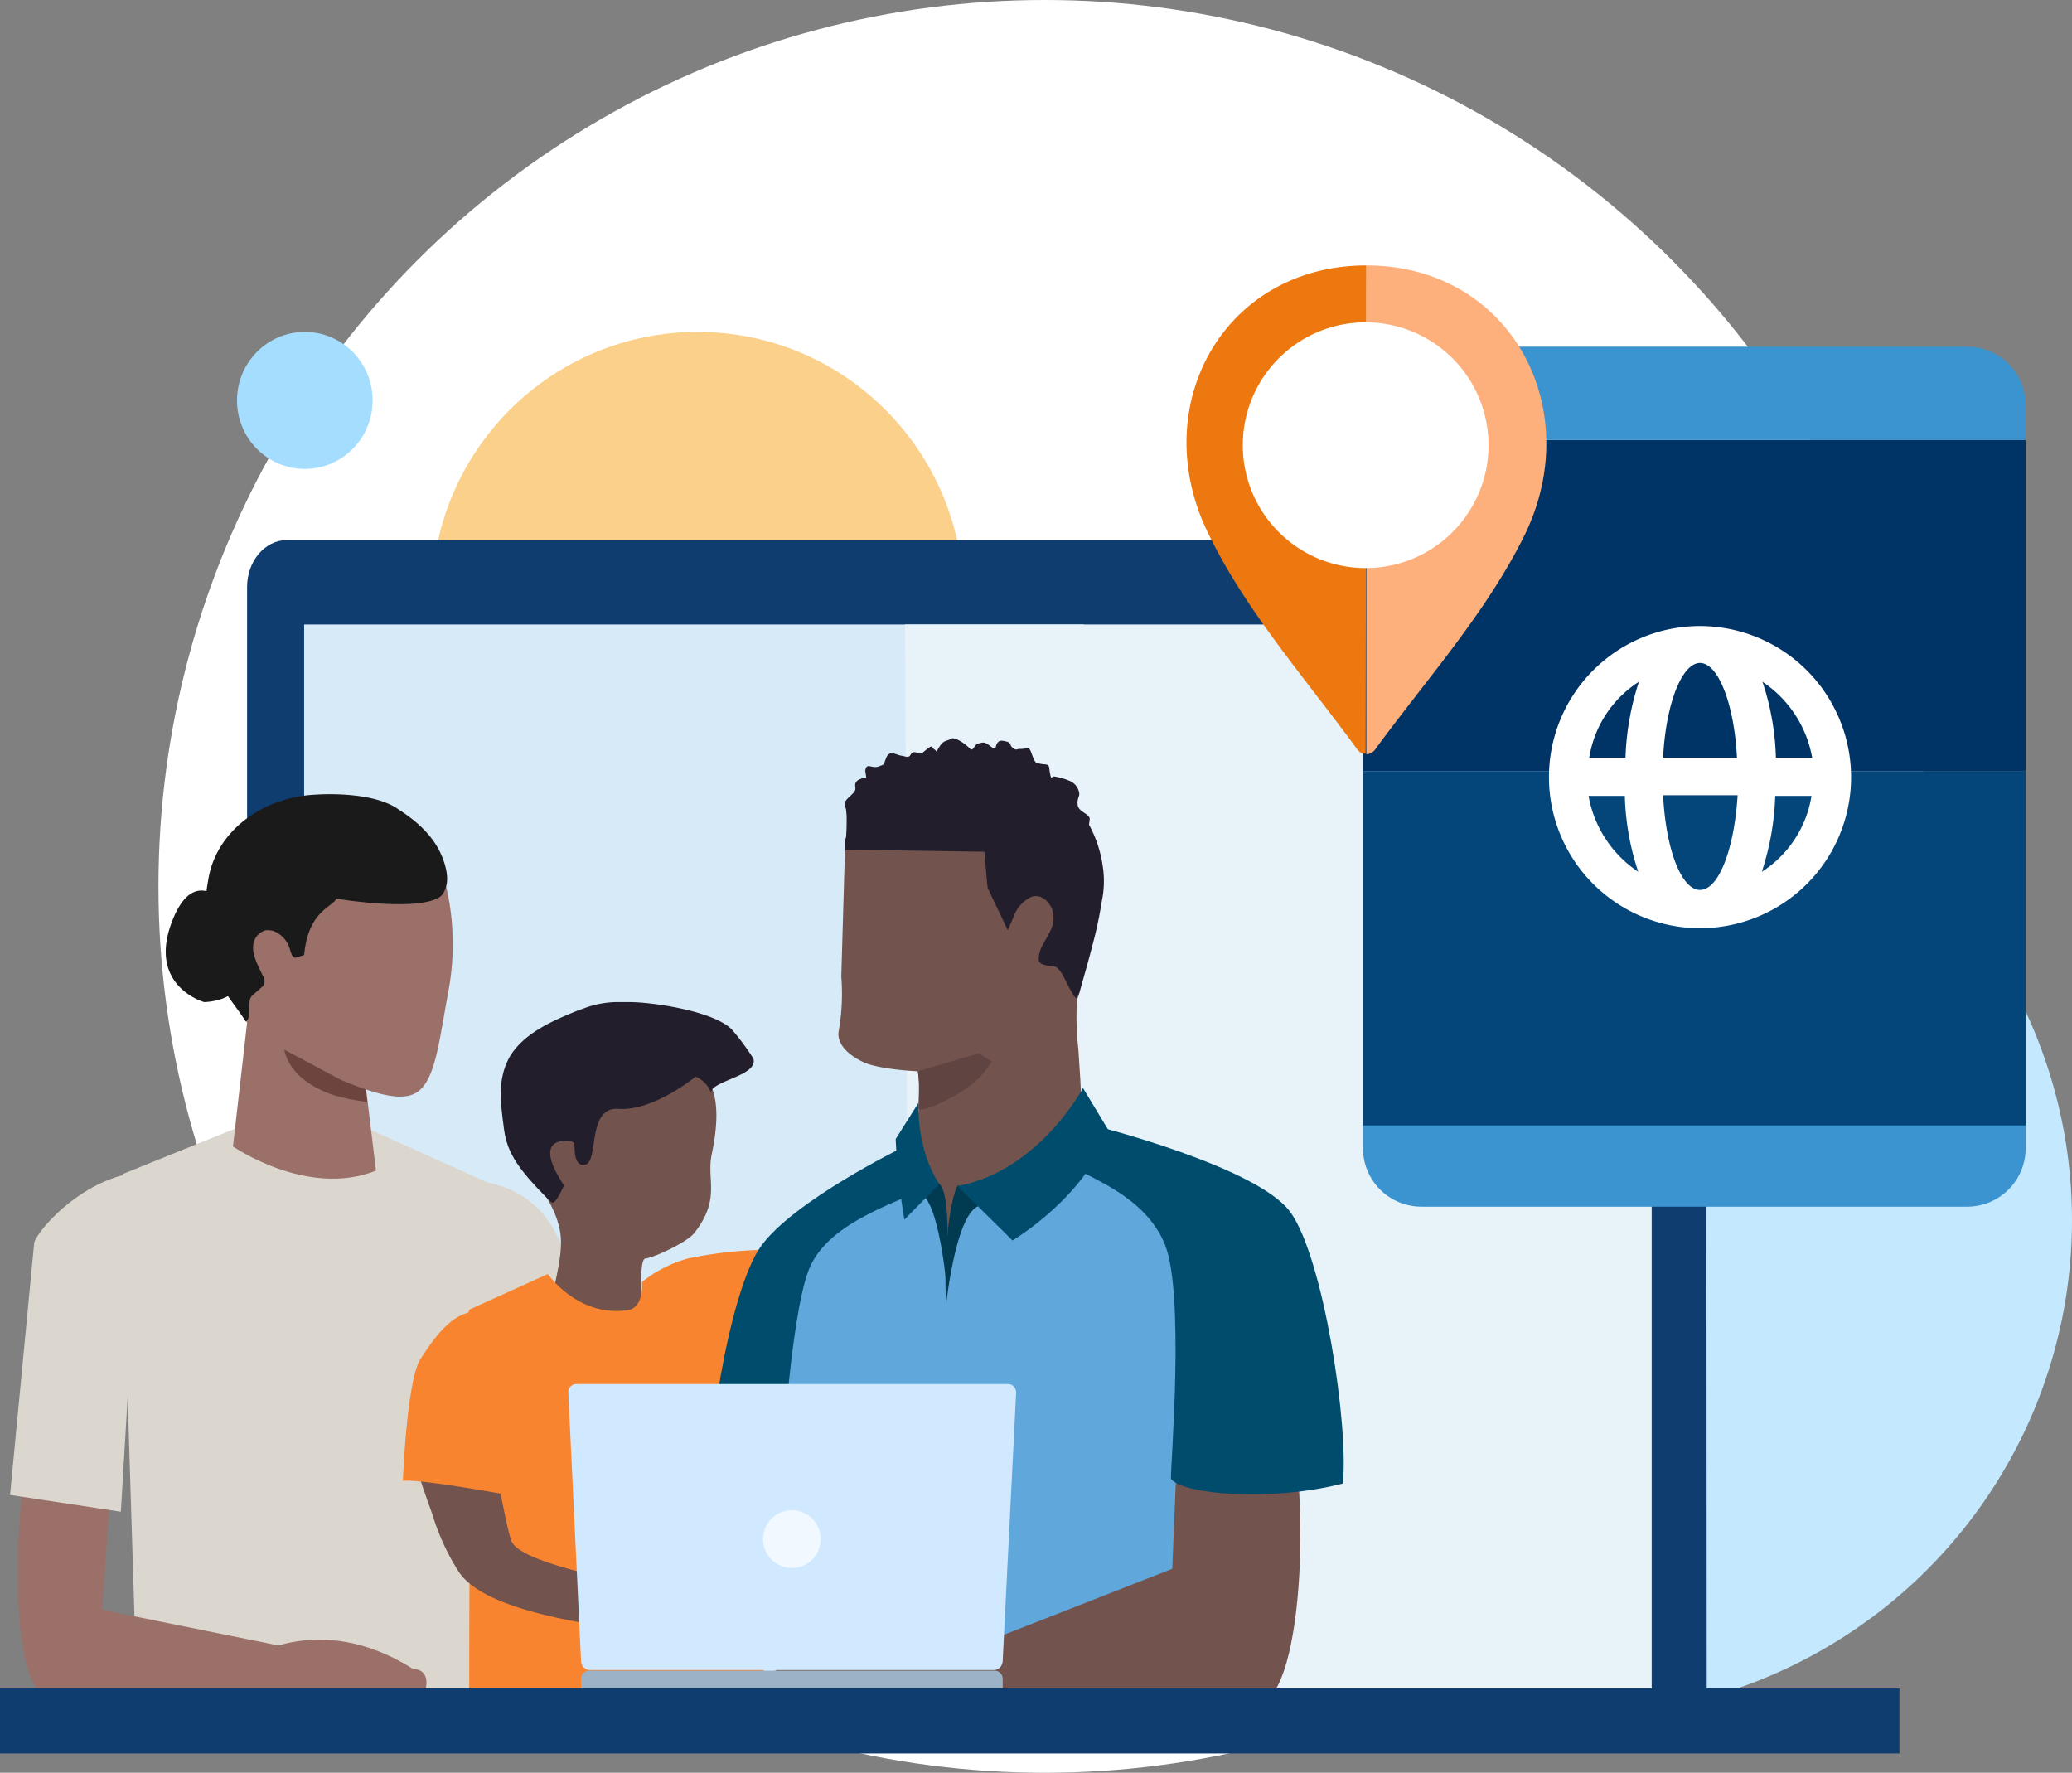
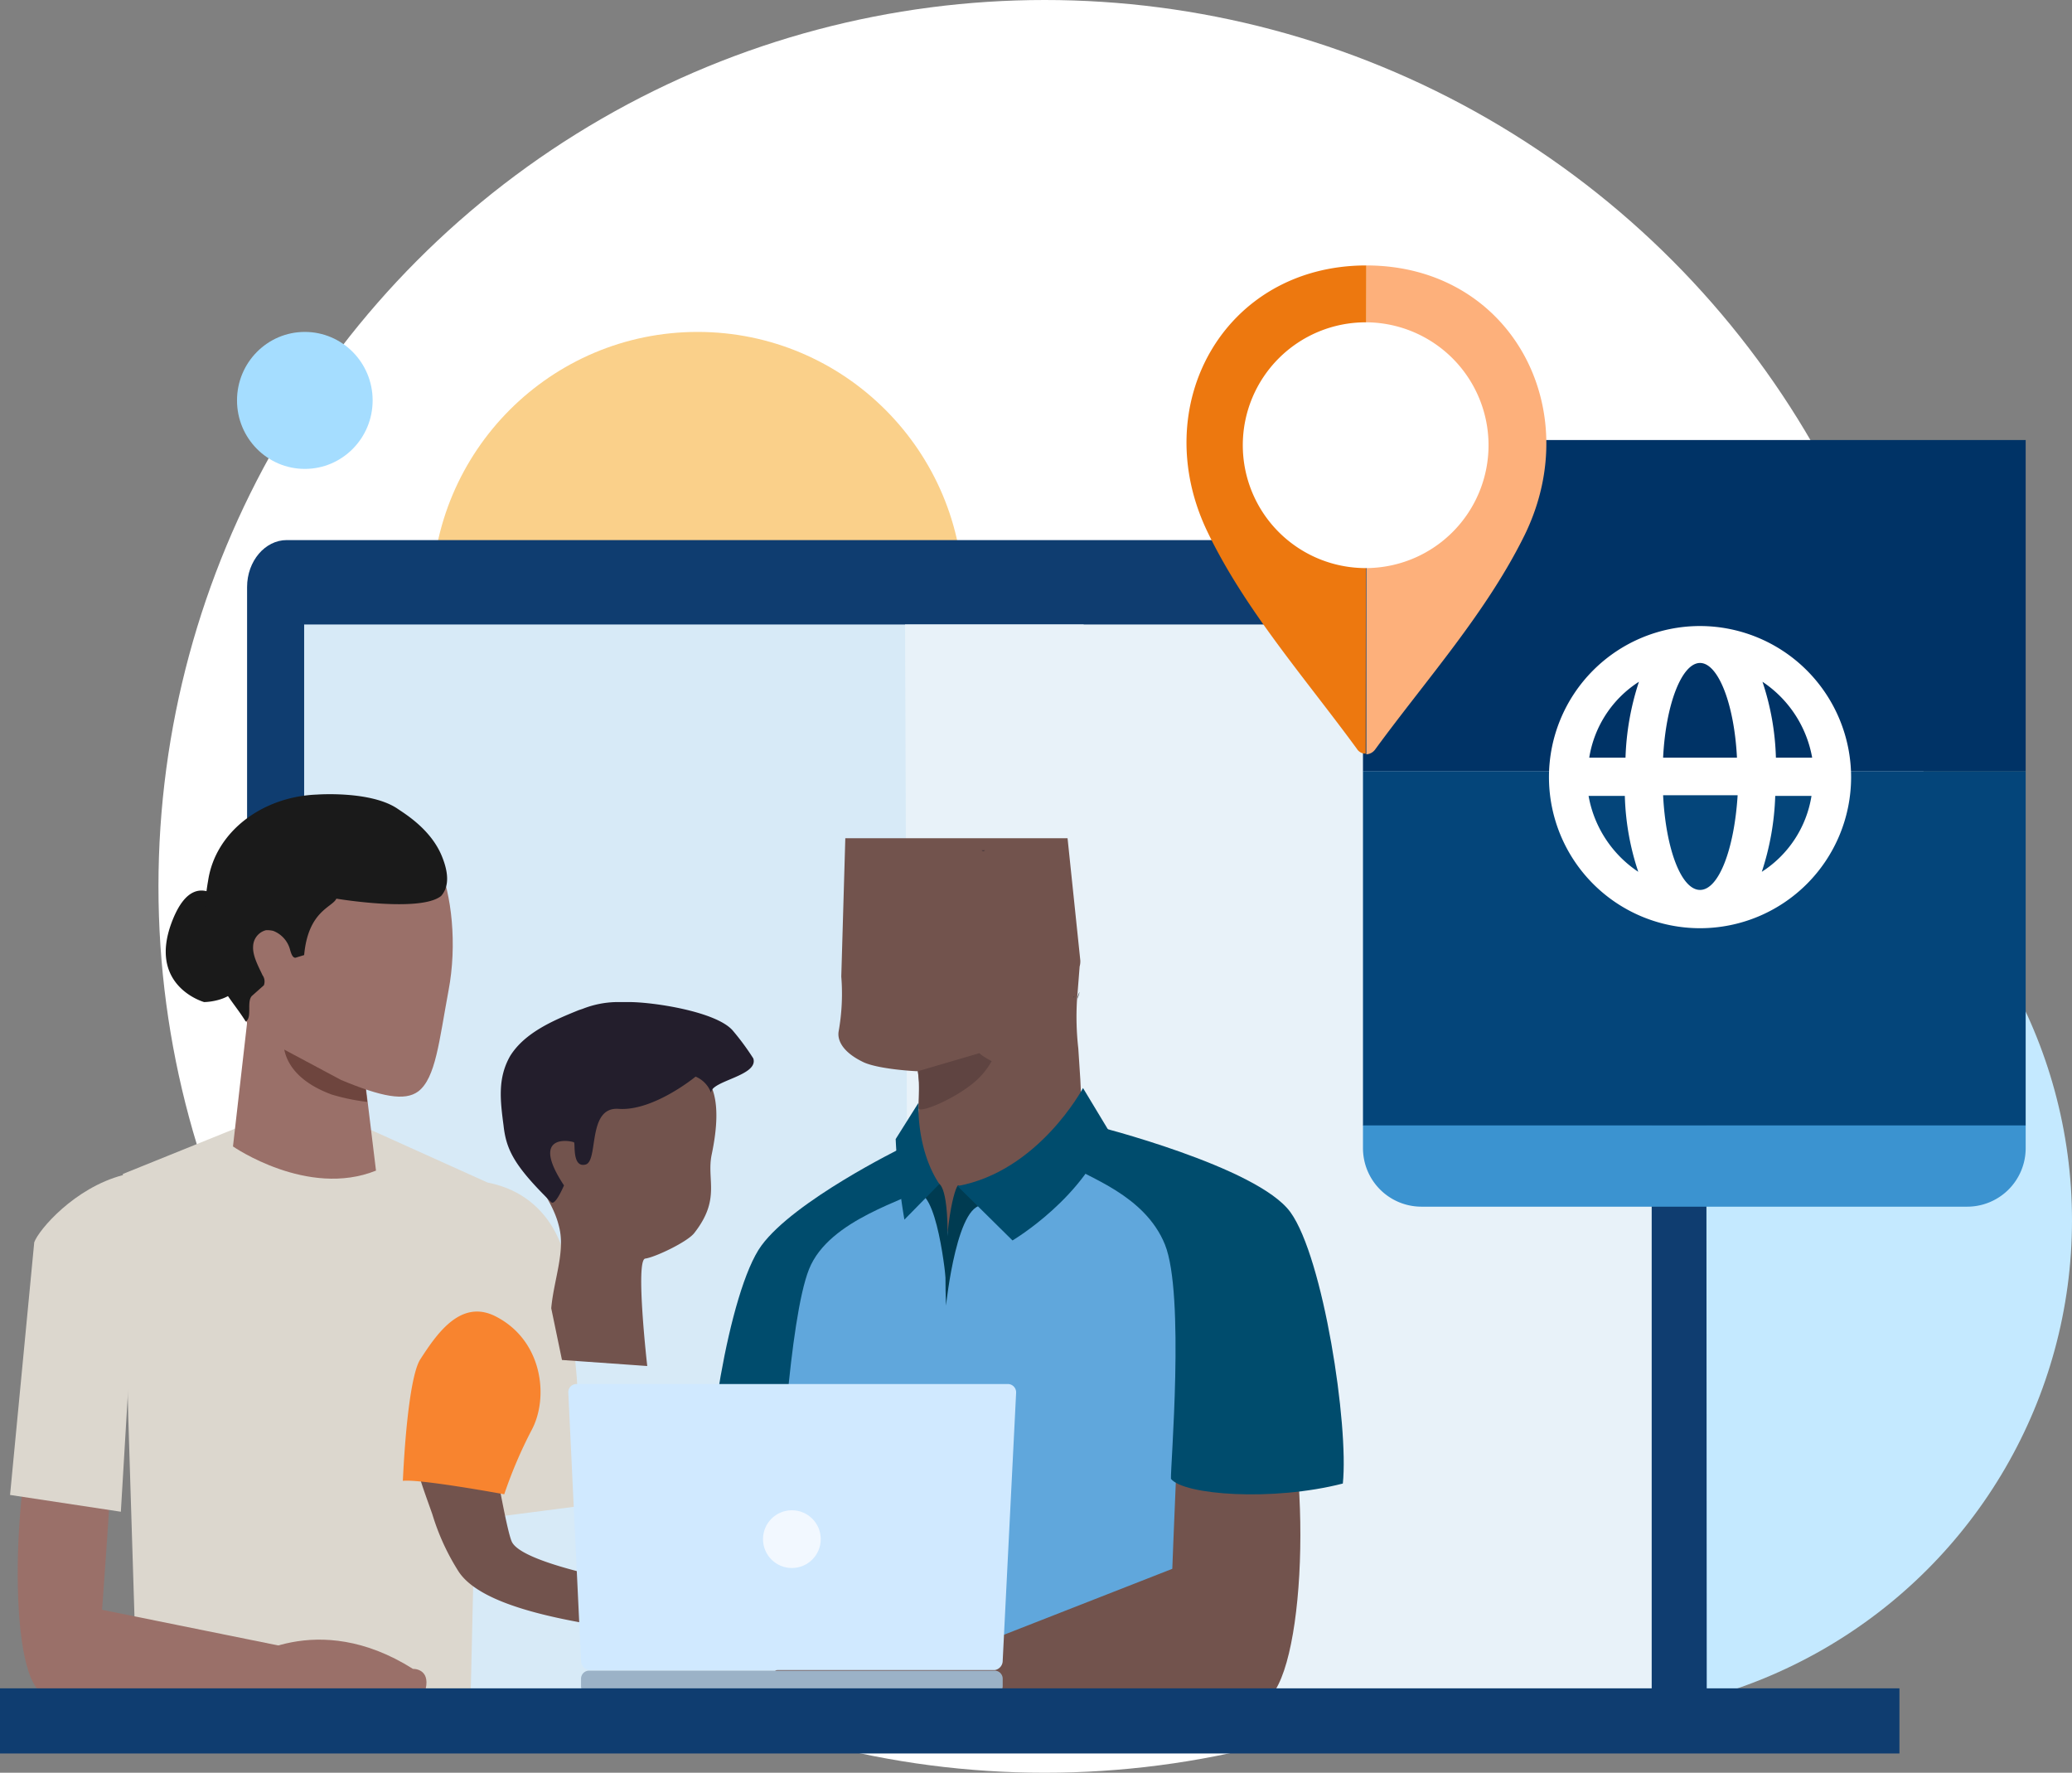
<svg xmlns="http://www.w3.org/2000/svg" id="Layer_1" data-name="Layer 1" viewBox="0 0 308.6 264">
  <rect x="0" y="0" width="308.6" height="264" fill="#808080" stroke="none" />
  <defs>
    <style>.cls-1,.cls-29{fill:#fff;}.cls-2{fill:#c4e9ff;}.cls-3{fill:#fad08a;}.cls-4{fill:#a5ddff;}.cls-5{fill:#0f3d70;}.cls-6{fill:#d7eaf7;}.cls-7{fill:#e8f2f9;}.cls-8{fill:#dcd7ce;}.cls-9{fill:#040505;opacity:0.1;isolation:isolate;}.cls-10{fill:#1a1a1a;}.cls-11{fill:#9a7069;}.cls-12{fill:#6e453e;}.cls-13{fill:#72534d;}.cls-14{fill:#231e2c;}.cls-15{fill:#f8842f;}.cls-16{fill:#2a2a2a;}.cls-17{fill:#5f4441;}.cls-18{fill:#60a7dc;}.cls-19{fill:#004c6d;}.cls-20{fill:#003b51;}.cls-21{fill:#9bb2c7;}.cls-22{fill:#d0e9ff;}.cls-23{fill:#f2f8ff;}.cls-24{fill:#04457a;}.cls-25{fill:#036;}.cls-26{fill:#3b93d0;}.cls-27{fill:#fdb07b;}.cls-27,.cls-28,.cls-29{fill-rule:evenodd;}.cls-28{fill:#ed780f;}</style>
  </defs>
  <circle class="cls-1" cx="155.6" cy="132" r="132" />
  <ellipse class="cls-2" cx="234.4" cy="181.73" rx="74.2" ry="73.8" />
  <ellipse class="cls-3" cx="103.9" cy="89.13" rx="39.6" ry="39.7" />
  <ellipse class="cls-4" cx="45.4" cy="59.63" rx="10.1" ry="10.2" />
  <path class="cls-5" d="M254.2,260H36.8V93.43c0-3.9,2.7-7,5.9-7H248.2c3.3,0,5.9,3.2,5.9,7l.1,166.6Z" transform="translate(0 -6)" />
  <path class="cls-6" d="M158.3,260.13H45.3V99H161.4" transform="translate(0 -6)" />
  <path class="cls-7" d="M134.8,99H246v161.1H135.4" transform="translate(0 -6)" />
  <path class="cls-8" d="M18.3,180.83,45.1,170v-.3l27.5,12.4c10.7,2.1,11.8,12.5,11.8,12.5l1.5,16.5,1.1,19.1-14.7,1.9L71,219.33l-.9,39.1H19.4l.8-6.2-1.1-35.3" transform="translate(0 -6)" />
  <path class="cls-9" d="M74.1,219.83v0Z" transform="translate(0 -6)" />
  <path class="cls-10" d="M35.4,142.83s-5.8-9.6-9.7.2,4.7,12.2,4.7,12.2,5.5,0,5.8-4.3A24.3,24.3,0,0,0,35.4,142.83Z" transform="translate(0 -6)" />
  <path class="cls-11" d="M37.2,154.83l-2.5,21.9s11.1,7.7,21.3,3.6l-3-24.7Z" transform="translate(0 -6)" />
  <path class="cls-12" d="M49.4,169a31.16,31.16,0,0,0,5.3,1.1l-.7-5.8-11.7-3.9c0-.1-1.3,5.5,7.1,8.6Z" transform="translate(0 -6)" />
  <path class="cls-11" d="M39,160.53c-5.3-4.2-7.6-14.1-7.2-20.4,1.3-18.2,27.6-19.2,33.5-5.5,2,4.5,2.8,12.1,1.5,18.9-1.4,7.5-1.9,13-4.5,15-2,1.5-5.5.8-11.5-1.7Z" transform="translate(0 -6)" />
  <path class="cls-10" d="M37.5,154.33c-.8.9.1,3.2-.9,3.8-1.4-2.3-3.8-4.8-4.6-7.6a36,36,0,0,1-1.5-6.3,33.48,33.48,0,0,1,.5-7.1c1.1-7.3,8.1-12.5,16.2-12.8,0,0,8-.6,12,2.1,1,.7,5.1,3.1,6.7,7.3,1.3,3.3.5,4.9-.2,5.7-3.1,2.5-15.6.4-15.6.4-.6,1.3-4.2,1.8-4.8,8.4l-1.3.4c-.4,0-.6-.5-.8-1.2a4.13,4.13,0,0,0-2.5-2.8,3.75,3.75,0,0,0-1.1-.1,2.55,2.55,0,0,0-1.9,2.4c-.1,1.4.8,3,1.4,4.3a1.6,1.6,0,0,1,.2,1.5Z" transform="translate(0 -6)" />
  <path class="cls-11" d="M8.1,207.33c2.7-1.7,8.2-1.3,9,4.5.4,3.2-1.9,33.9-1.9,33.9l33.1,6.7,1.2,6.8s-41.1-.5-42.7-.9c-5.6-1.2-5.3-30.7-.6-45,.4-1.5-.6-4.4,1.9-6Z" transform="translate(0 -6)" />
  <path class="cls-8" d="M1.5,228.63l16.5,2.5,2.9-48.7L18.3,181c-7.2,1.9-12.5,8.1-13.2,10h0l-3.6,37.6" transform="translate(0 -6)" />
  <path class="cls-13" d="M82.1,200.83l1.6,7.7,12.7.9s-1.8-15.8-.3-16,6.3-2.5,7.3-3.8c4-5.1,1.8-7.9,2.6-11.7,1.8-8.6-.3-10.9-1.6-12.5-1.5-2-1.1-2.8-3.8-4.7a20,20,0,0,0-8.2-2.8c-2.5,0-6.9,0-9.7,1.5-4.3,2.4-5.7,8.1-6.1,9.3-.5,1.7-.2,4.4.1,6.7.4,3.6,5.3,8.2,6.5,13,1.1,3.8-.7,8-1.1,12.4" transform="translate(0 -6)" />
  <path class="cls-14" d="M112.2,163.63c.8,2.6-6.3,3.3-6.3,5.1a4.17,4.17,0,0,0-2.3-2.4s-6.3,5.2-11.5,4.8c-4.7-.3-2.9,7.8-4.9,8.3s-1.5-3.1-1.7-3.3-6.8-1.6-1.5,6.4c0,0-1.3,3.1-1.9,2.5-5.5-5.4-6.7-7.8-7.1-11.4-.5-3.8-.9-7.1,1-10.4,2.2-3.5,6.5-5.3,10.2-6.8l.6-.2a14.37,14.37,0,0,1,5-1h1.9c3.6,0,12.9,1.4,15.4,4.2a37.65,37.65,0,0,1,3.1,4.2Z" transform="translate(0 -6)" />
-   <path class="cls-15" d="M116.6,192.13c2.9,3.1,2.8,9.6,2.3,13.8,0,.1-10.7,2.6-10.6,6.4.1,3.6,6,46.6,6,46.6s-6.3-1.1-8.7,0c-9.8,4.5-35.7,2.9-35.7,1.1-.1-14.6.4-49.8-.4-52-.6-1.5.2-6.6.4-7l11.7-5.3s4.4,6.4,11.8,5.4c2.6-.3,2.2-4.2,2.2-4.2a19.14,19.14,0,0,1,6.8-3.5,61.07,61.07,0,0,1,14.2-1.3Z" transform="translate(0 -6)" />
  <path class="cls-13" d="M161.4,177.13l-11,6.7-8,9.4c-1.9.9-5.9-9.2-5.9-12.6,0-1.6.1-5.8.2-7.5,0,0,.2-3,.2-5.9l-.2-1.7c-.5,0-5.7-.3-8-1.3-3.2-1.5-4-3.3-3.8-4.6a32,32,0,0,0,.4-8.2h0l.6-20.6H159l1.9,18.2a2.77,2.77,0,0,1-.1.9l-.4,5.1a41.84,41.84,0,0,0,.2,7.1l.3,4.6Z" transform="translate(0 -6)" />
  <path class="cls-16" d="M160.5,154.73c.1-.3.2-.7.3-1a1.93,1.93,0,0,0-.3,1h0" transform="translate(0 -6)" />
  <path class="cls-14" d="M160,154.33c0,.1,0,.2-.1.2l.1-.2h0" transform="translate(0 -6)" />
  <path class="cls-14" d="M146.7,132.63h-.5a.45.45,0,0,0,.5,0" transform="translate(0 -6)" />
-   <path class="cls-14" d="M164.1,140.23c-.3,1.9-.7,3.9-1.2,5.8-.7,2.8-1.5,5.5-2.1,7.7a10.37,10.37,0,0,0-.4,1c-.2-.1-.3-.3-.4-.4h0c-1-1.3-1.9-4.3-3-4.4a5.85,5.85,0,0,1-1.9-.4.82.82,0,0,1-.4-.6,4.81,4.81,0,0,1,.7-2.4c.7-1.3,1.6-2.5,1.5-4a3.28,3.28,0,0,0-2-3,2.44,2.44,0,0,0-1.2,0,5.12,5.12,0,0,0-2.7,2.9l-.9,2.1-3-6.3c-.3-2.8-.2-2.5-.5-5.4h-.8l-19.9-.3a3.67,3.67,0,0,1,.1-1.8c.1-1.1.1-2.1.1-3.2l-.1-1.1c-.9-1.3,1.3-2,1.4-2.9v-.3c-.1-.4-.1-1.2,1.5-1.4h.1c0-.5-.2-1.1-.1-1.2.2-1.1,1-.1,2-.5s.6-.1,1.1-1.3,1.5-.4,2.2-.3,1.1.4,1.4-.1.5-.5,1.1-.3.5.1,1.4-.6.6-.2,1.1.1,0,.7.7-.4,1.1-.8,1.7-1.2,2.2.8,2.7,1.3.5.3.9-.2.2-.3.9-.5,1.1.3,1.7.7.4-.1.7-.6.6-.5,1.4-.3.4.5.9.9.6.3.9.2a4.87,4.87,0,0,0,1.2-.1c.5-.1.6.4.9,1.2s.5,1,.7,1a5,5,0,0,0,1.2.2c.7.1.5.4.7,1.4s.2.4.6.4a9.51,9.51,0,0,1,2.4.7,2.33,2.33,0,0,1,1.3,1.6c.2.7-.3.8-.2,1.9s1.7,1.3,1.8,2.1l-.1.9a17.93,17.93,0,0,1,2,5.9,14.63,14.63,0,0,1-.1,5.5" transform="translate(0 -6)" />
  <path class="cls-17" d="M136.7,165.53s.3,1.1.1,5.5c.1.8,4.7-1.1,7.6-3.3a11.61,11.61,0,0,0,3.3-3.7s-1.7-.9-1.8-1.2Z" transform="translate(0 -6)" />
  <path class="cls-18" d="M181.2,260.13c-.3-7,9-72.1,7.6-74.1s-27.9-11.5-27.9-11.5c-5.5-.2-19.7,15.1-19.7,15.1s-2.9-12.8-7.3-11c-1.7.7-15.9,8.6-15.9,9,.1,1.1-2.5,34.3-1.8,42.2.3,3.2,0,17-.6,30.1Z" transform="translate(0 -6)" />
  <path class="cls-19" d="M134.2,177s-15.9,7.8-20.8,14.5-8.7,31.7-7.8,40.4c4.5,1,8.6.4,10.5-2,.1-1.6,1.4-27.4,4.4-34.9s14.8-10.3,17.5-12.3S134.2,177,134.2,177Z" transform="translate(0 -6)" />
  <path class="cls-20" d="M146.9,185.63c-4.3-1.7-6,14.8-6,14.8-.5-12,1.4-17.8,1.8-17.9.4.1,4.2,3.1,4.2,3.1Z" transform="translate(0 -6)" />
  <path class="cls-20" d="M139.8,182.23c.5.3,1.9,1.9,1.1,14.6,0,0-1.3-14.4-4.7-13.1,0,0,3.1-1.7,3.6-1.5Z" transform="translate(0 -6)" />
  <path class="cls-19" d="M136.8,170.23l-3.4,5.4a97.79,97.79,0,0,0,1.3,12l5.2-5.3c-3.5-5.3-3.1-12.1-3.1-12.1Z" transform="translate(0 -6)" />
  <path class="cls-19" d="M142.6,182.63l8.2,8.1s11-6.5,14.3-16.4l-3.8-6.3S154.7,180.43,142.6,182.63Z" transform="translate(0 -6)" />
  <path class="cls-13" d="M186.3,201.83c-3.1-1.9-9.2-1.5-10.1,5.1-.5,3.6-1.6,32.7-1.6,32.7l-33.7,13.2-1.4,7.7s46.4-.6,48.3-1c6.3-1.4,8-32.9,2.8-49.2C190,208.53,189.1,203.63,186.3,201.83Z" transform="translate(0 -6)" />
  <path class="cls-19" d="M163,173.63s24.3,6.1,29.2,12.9,8.7,31.7,7.8,40.4c-10.5,2.7-23.7,1.7-25.6-.7-.1-1.6,2.1-27.5-.9-34.9s-11.6-10-14.3-11.9,3.8-5.8,3.8-5.8Z" transform="translate(0 -6)" />
  <path class="cls-13" d="M143.5,254.63s-13-11.4-30,1.6c0,0-3.1-.1-2.2,4.3H142Z" transform="translate(0 -6)" />
  <path class="cls-11" d="M36.2,253.43s10.9-8,25.3,1.1c0,0,2.6-.1,1.9,3h-26Z" transform="translate(0 -6)" />
  <path class="cls-13" d="M96.9,244.33c-.4,2-.7,2.7-1.1,4.7a25.5,25.5,0,0,1,2.9,1.3c1.3.6,2.5,1.2,3.7,1.9s6-2.1,7.2-2.5c1-.3,2.7-1.3,3.1-2.4.3-.8-2.3-1.3-5-1.2h-1.2c-.9-.2-5.6-.8-5.4-2,0-.3,5.1,0,5.1-.3a3.56,3.56,0,0,0-3.2-2,27.48,27.48,0,0,0-4.1.2,9.36,9.36,0,0,0-1.6.4,9.67,9.67,0,0,0-.4,1.9" transform="translate(0 -6)" />
  <path class="cls-13" d="M61.1,220.33l.9,3.9c.7,2.7,1.6,5,2.4,7.3a34.37,34.37,0,0,0,3.9,8.5c3.4,5.2,15.8,7.5,27.5,9,.1.1,1,.6,1.2-.2a21.37,21.37,0,0,0,.3-6.2c-.4-.1-1.8-.5-3.5-.9-5.7-1.1-16.5-3.5-17.6-6.2-.6-1.4-1.8-7.8-3.1-15.1Z" transform="translate(0 -6)" />
  <path class="cls-21" d="M149.34,256a1.2,1.2,0,0,0-1.1-1.2H87.64a1.2,1.2,0,0,0-1.1,1.2v1.1a1.2,1.2,0,0,0,1.1,1.2h60.6a1.2,1.2,0,0,0,1.1-1.2Z" transform="translate(0 -6)" />
  <path class="cls-22" d="M151.34,213.41a1.24,1.24,0,0,0-1.2-1.3H85.84a1.22,1.22,0,0,0-1.2,1.2h0l1.9,40a1.4,1.4,0,0,0,1.2,1.4h60.4a1.4,1.4,0,0,0,1.2-1.4Z" transform="translate(0 -6)" />
  <circle class="cls-23" cx="117.94" cy="229.21" r="4.3" />
  <path class="cls-15" d="M73.6,201.93c7.2,3.5,8.2,12.1,5.6,17a67.57,67.57,0,0,0-4.1,9.6s-12.5-2.3-15.1-2c.4-8.5,1.3-16.1,2.6-18.1C65,204.73,68.5,199.53,73.6,201.93Z" transform="translate(0 -6)" />
  <path class="cls-5" d="M0,257.43H282.9v9.7H0Z" transform="translate(0 -6)" />
  <path class="cls-24" d="M203,120.83h98.7v52.8H203Z" transform="translate(0 -6)" />
  <path class="cls-25" d="M203,71.53h98.7v49.3H203Z" transform="translate(0 -6)" />
-   <path class="cls-26" d="M301.7,66.33a8.71,8.71,0,0,0-8.7-8.7H211.7a8.71,8.71,0,0,0-8.7,8.7v5.2h98.7Z" transform="translate(0 -6)" />
  <path class="cls-26" d="M203,177a8.71,8.71,0,0,0,8.7,8.7H293a8.71,8.71,0,0,0,8.7-8.7v-3.4H203Z" transform="translate(0 -6)" />
  <path class="cls-27" d="M203.5,45.53c21.4,0,32.8,21.2,23.6,40.1-5.7,11.6-14.7,21.6-22.3,32a1.71,1.71,0,0,1-1.3.7" transform="translate(0 -6)" />
  <path class="cls-28" d="M203.4,118.23a1.46,1.46,0,0,1-1.3-.7c-7.6-10.4-16.6-20.6-22.2-32.2-9.2-18.9,2.4-39.8,23.6-39.8" transform="translate(0 -6)" />
  <path class="cls-29" d="M203.4,54a18.3,18.3,0,1,0,18.3,18.3h0A18.31,18.31,0,0,0,203.4,54Z" transform="translate(0 -6)" />
  <path class="cls-1" d="M253.2,99.23a22.5,22.5,0,1,0,22.5,22.5A22.53,22.53,0,0,0,253.2,99.23Zm16.7,19.6h-5.4a38.87,38.87,0,0,0-2-11.3A17.18,17.18,0,0,1,269.9,118.83Zm-16.7,19.7c-2.8,0-5.1-6.1-5.5-14.1h11.1C258.3,132.43,256,138.53,253.2,138.53Zm-5.5-19.7c.4-8,2.8-14.1,5.5-14.1s5.1,6.1,5.5,14.1Zm-3.6-11.3a40.09,40.09,0,0,0-2,11.3h-5.4A16.49,16.49,0,0,1,244.1,107.53Zm-7.5,17H242a38.87,38.87,0,0,0,2,11.3A17.18,17.18,0,0,1,236.6,124.53Zm25.8,11.3a40.09,40.09,0,0,0,2-11.3h5.4a16.49,16.49,0,0,1-7.4,11.3Z" transform="translate(0 -6)" />
</svg>